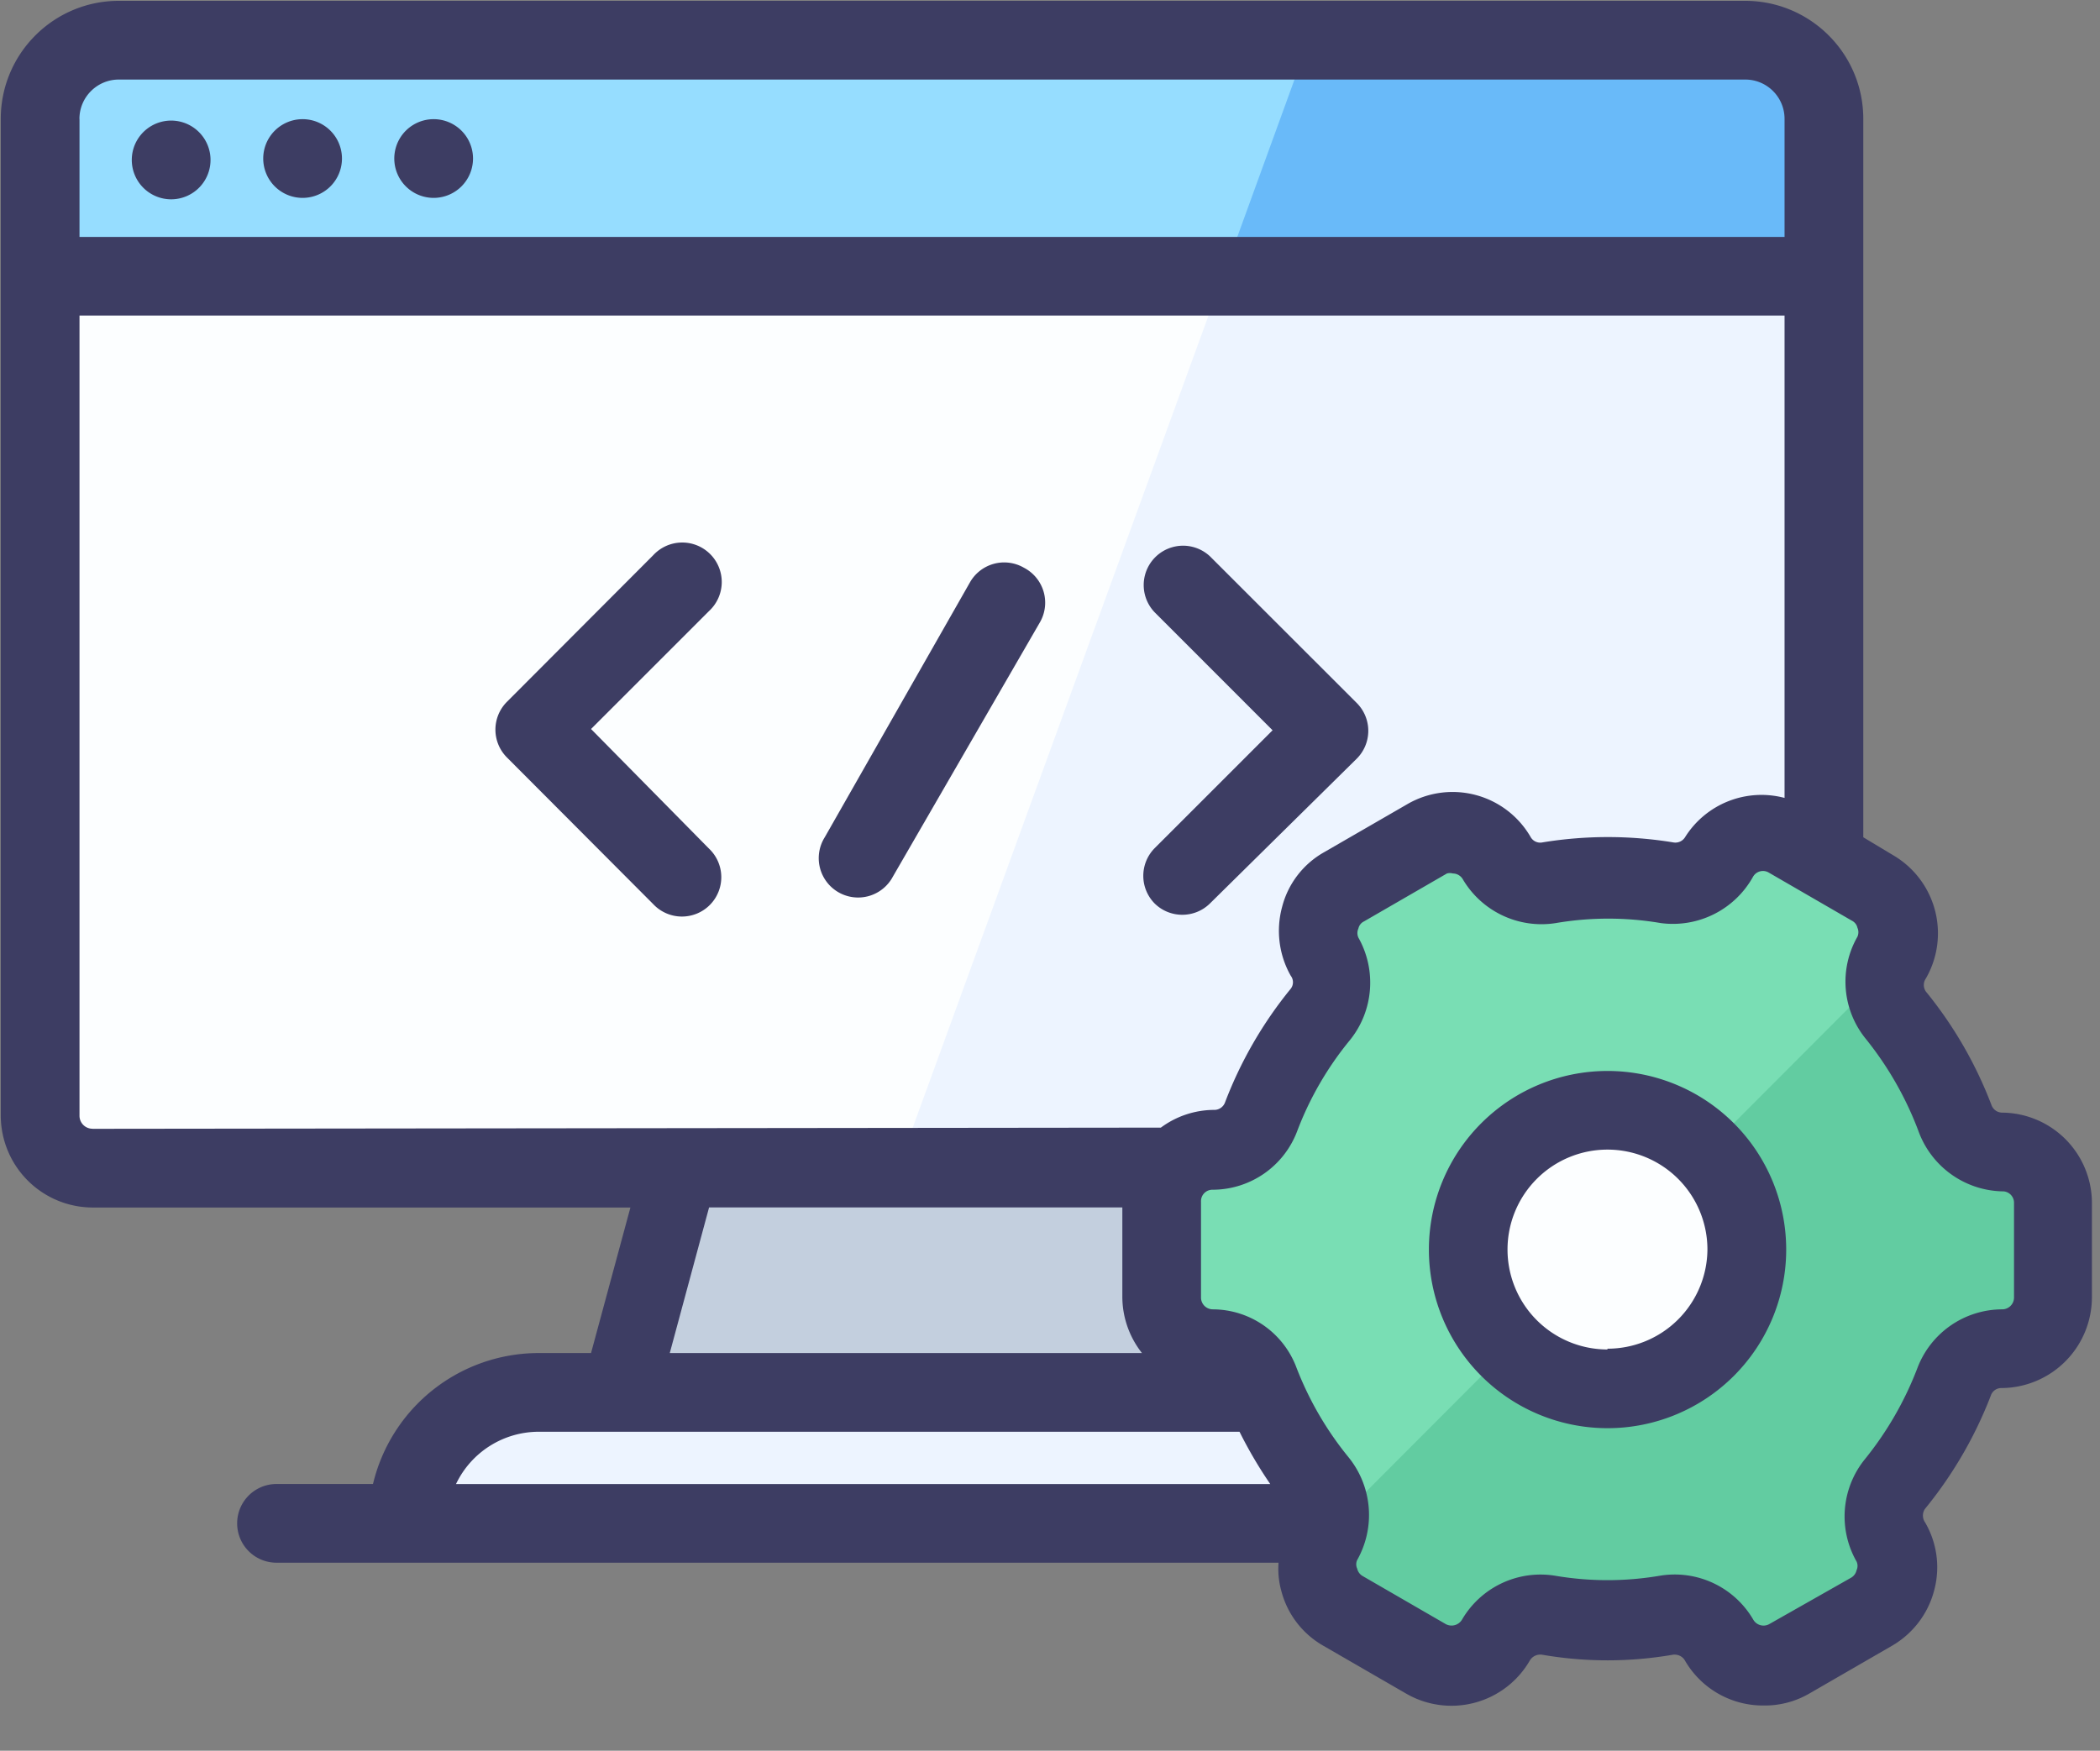
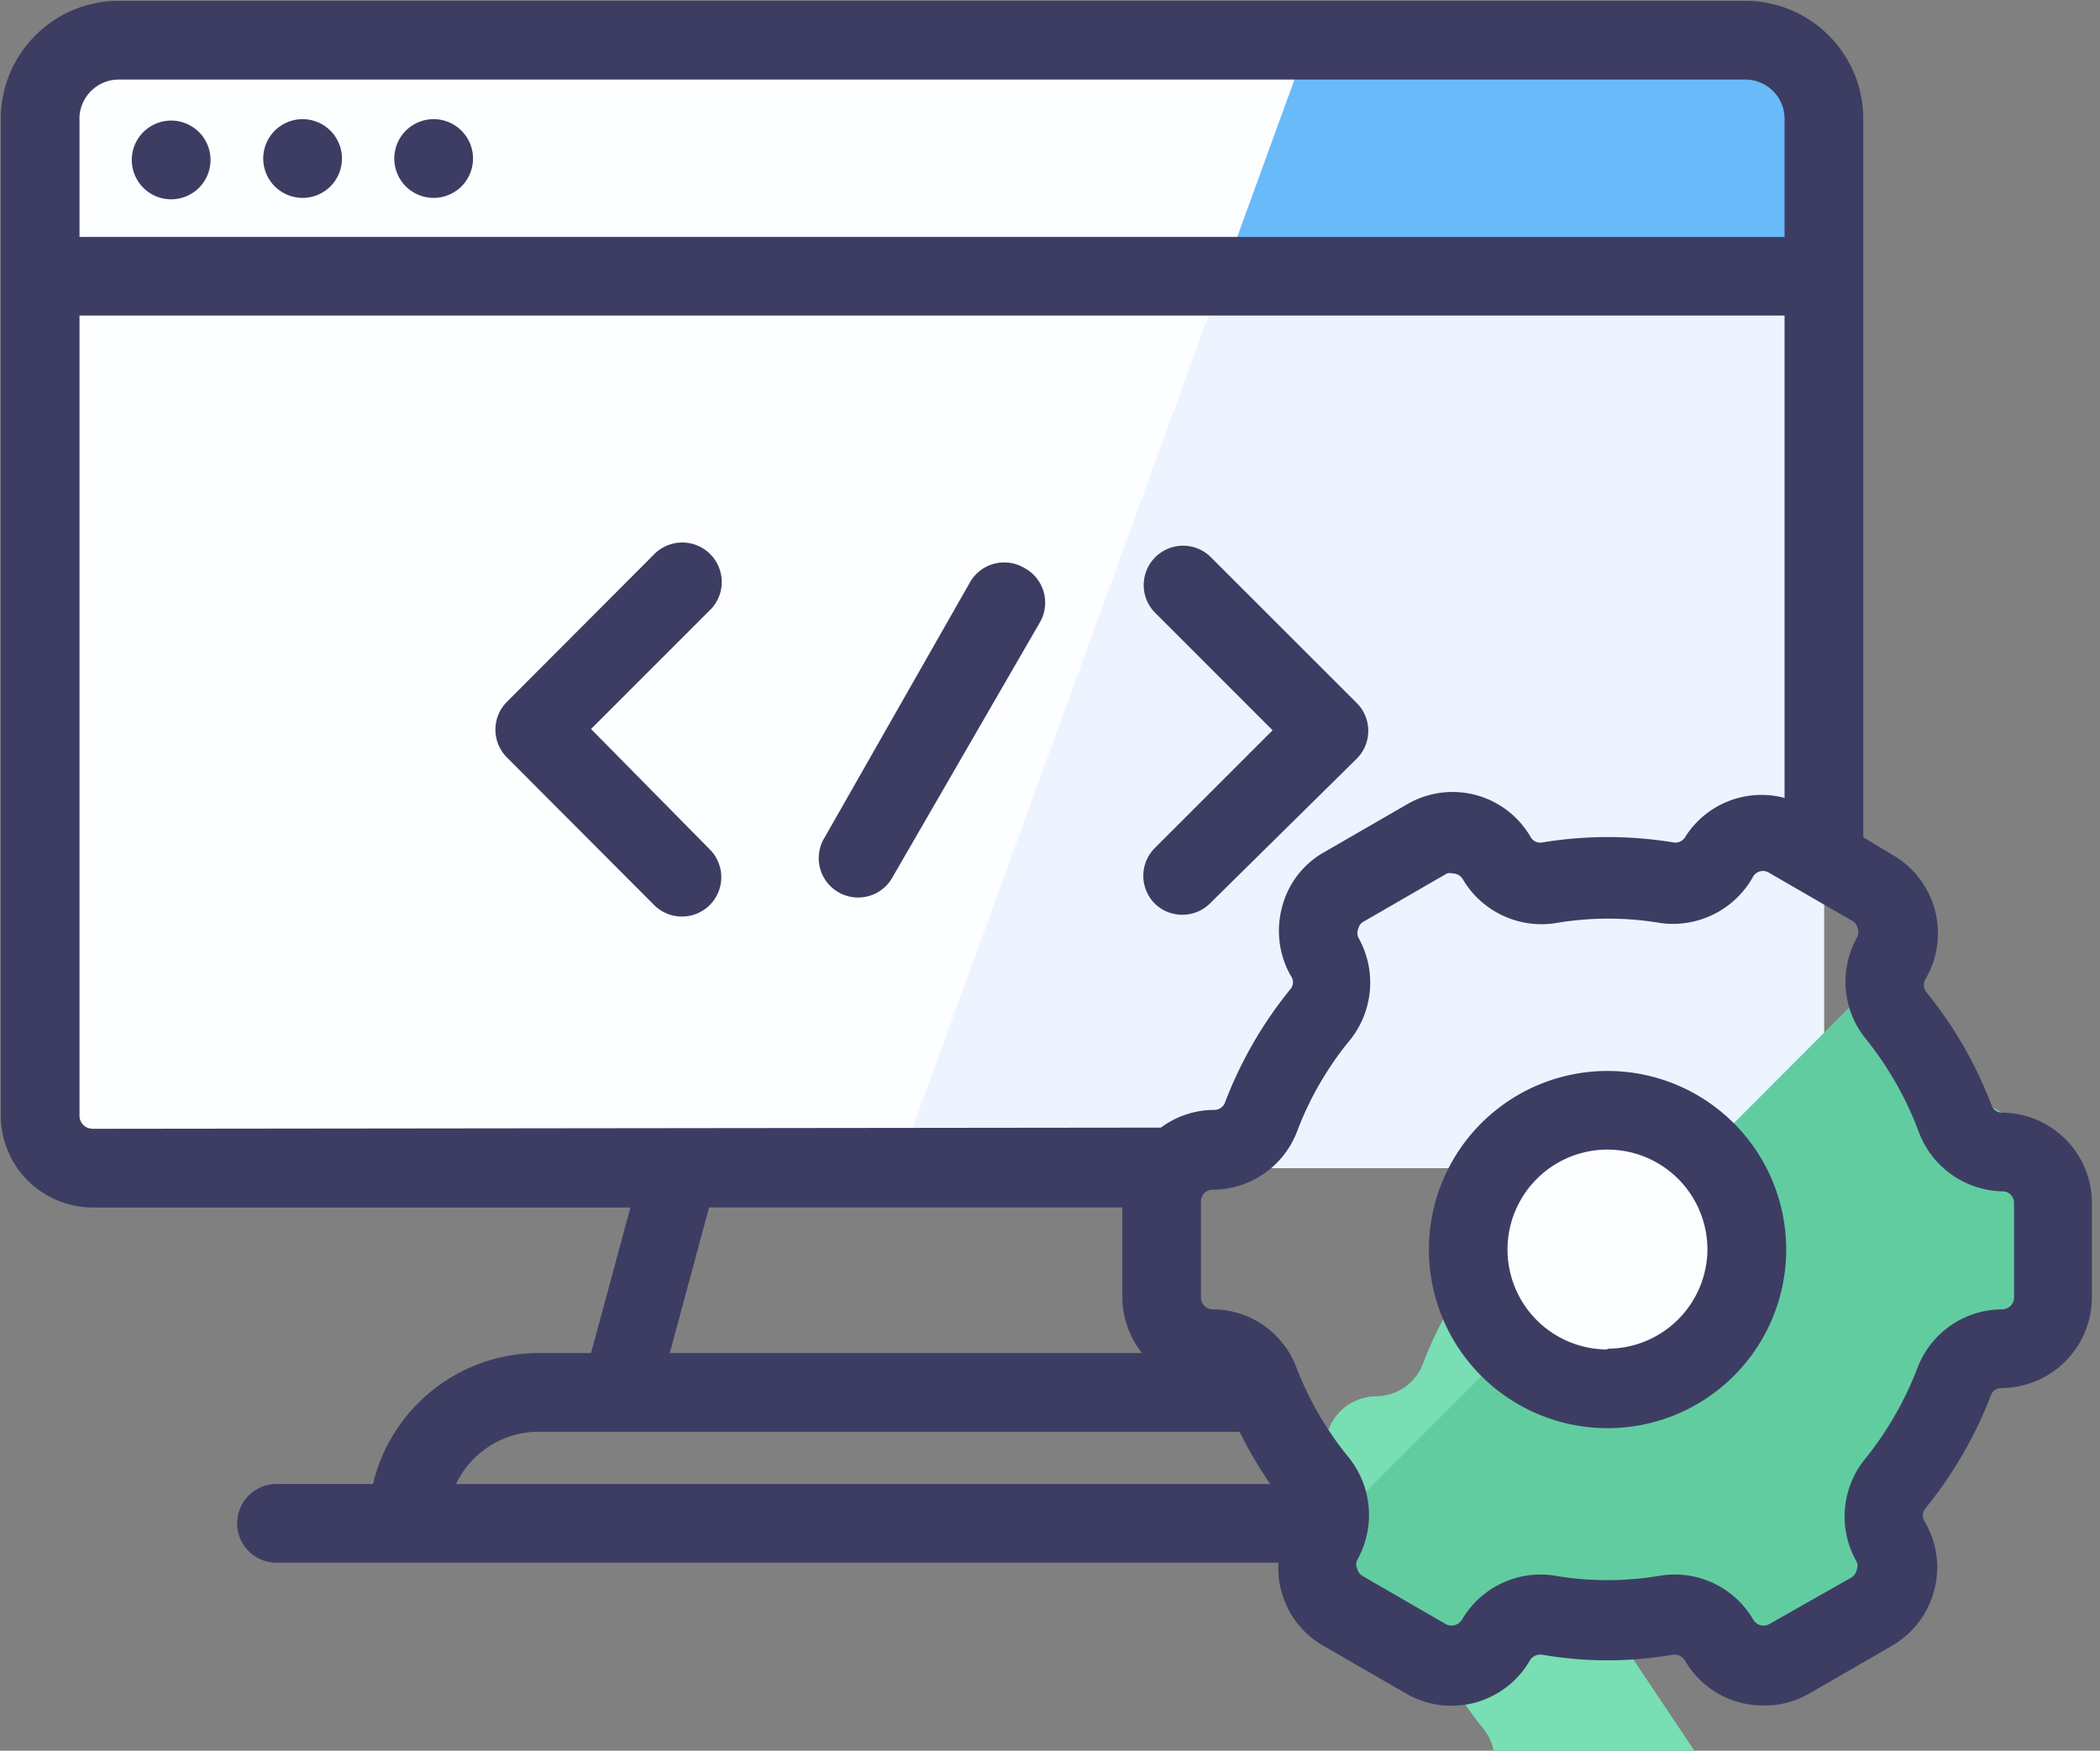
<svg xmlns="http://www.w3.org/2000/svg" t="1763831953749" class="icon" viewBox="0 0 1228 1024" version="1.1" p-id="52435" width="239.844" height="200">
  <rect x="0" y="0" width="1228" height="1024" fill="#808080" stroke="none" />
  <path d="M161.546 892.396h766.935" fill="#FFFFFF" p-id="52436" />
  <path d="M69.468 23.511h951.091a46.039 46.039 0 0 1 45.998 45.998v583.107a30.597 30.597 0 0 1-30.597 30.597H54.067a30.597 30.597 0 0 1-30.597-30.597V69.509A46.039 46.039 0 0 1 69.468 23.511z" fill="#FCFEFF" p-id="52437" />
  <path d="M1066.598 69.509v582.861a30.597 30.597 0 0 1-30.638 30.843H525.107L765.338 23.511h255.181a46.039 46.039 0 0 1 46.039 45.998z" fill="#EDF4FF" p-id="52438" />
-   <path d="M851.845 891.044H238.141a76.841 76.841 0 0 1 76.882-76.636h460.227a76.595 76.595 0 0 1 76.595 76.595z" fill="#FFFFFF" p-id="52439" />
-   <path d="M692.388 683.213h-294.502l-36.864 131.195h368.23l-36.864-131.195z" fill="#C3CFDE" p-id="52440" />
-   <path d="M1066.598 69.509v92.078H23.429V69.509A46.039 46.039 0 0 1 69.468 23.511h951.091a46.039 46.039 0 0 1 45.998 45.998z" fill="#96DDFF" p-id="52441" />
  <path d="M1020.518 23.511h-255.181l-50.176 138.035h351.437V69.55A46.039 46.039 0 0 0 1020.477 23.511z" fill="#69BAF9" p-id="52442" />
-   <path d="M851.845 891.044H238.141a76.841 76.841 0 0 1 76.882-76.636h460.227a76.595 76.595 0 0 1 76.595 76.595z" fill="#EDF4FF" p-id="52443" />
-   <path d="M940.032 948.101c11.51 0 23.06-0.901 34.488-2.785a29.491 29.491 0 0 1 30.597 14.295 29.696 29.696 0 0 0 40.714 10.813l48.579-28.099a29.901 29.901 0 0 0 10.568-40.468 29.901 29.901 0 0 1 2.785-33.833c14.664-18.022 26.296-38.339 34.488-60.088a29.696 29.696 0 0 1 28.549-19.087 29.901 29.901 0 0 0 29.901-29.901v-56.156a29.901 29.901 0 0 0-29.901-29.901 29.696 29.696 0 0 1-27.853-19.333 219.3 219.3 0 0 0-34.488-60.088 29.491 29.491 0 0 1-3.482-33.587c8.192-14.336 3.277-32.645-11.059-40.96l-48.538-28.058a29.696 29.696 0 0 0-40.714 11.059 29.696 29.696 0 0 1-30.597 14.459 200.663 200.663 0 0 0-69.059 0 29.696 29.696 0 0 1-30.147-14.459 29.901 29.901 0 0 0-40.714-11.059l-48.538 28.058a30.147 30.147 0 0 0-11.059 40.96 29.491 29.491 0 0 1-2.785 33.587c-14.746 18.022-26.583 38.339-34.939 60.088a29.696 29.696 0 0 1-27.648 20.234 29.901 29.901 0 0 0-29.901 29.901v55.255c0 16.507 13.394 29.901 29.901 29.901a29.696 29.696 0 0 1 27.853 19.087c8.192 21.75 19.866 42.025 34.529 60.088a29.901 29.901 0 0 1 2.744 33.833 29.901 29.901 0 0 0 11.059 40.714l48.538 28.058a29.696 29.696 0 0 0 40.96-10.813 29.491 29.491 0 0 1 30.597-14.254c11.469 1.761 22.979 2.621 34.529 2.54z" fill="#79DEB4" p-id="52444" />
+   <path d="M940.032 948.101c11.51 0 23.06-0.901 34.488-2.785a29.491 29.491 0 0 1 30.597 14.295 29.696 29.696 0 0 0 40.714 10.813l48.579-28.099a29.901 29.901 0 0 0 10.568-40.468 29.901 29.901 0 0 1 2.785-33.833c14.664-18.022 26.296-38.339 34.488-60.088a29.696 29.696 0 0 1 28.549-19.087 29.901 29.901 0 0 0 29.901-29.901v-56.156c8.192-14.336 3.277-32.645-11.059-40.96l-48.538-28.058a29.696 29.696 0 0 0-40.714 11.059 29.696 29.696 0 0 1-30.597 14.459 200.663 200.663 0 0 0-69.059 0 29.696 29.696 0 0 1-30.147-14.459 29.901 29.901 0 0 0-40.714-11.059l-48.538 28.058a30.147 30.147 0 0 0-11.059 40.96 29.491 29.491 0 0 1-2.785 33.587c-14.746 18.022-26.583 38.339-34.939 60.088a29.696 29.696 0 0 1-27.648 20.234 29.901 29.901 0 0 0-29.901 29.901v55.255c0 16.507 13.394 29.901 29.901 29.901a29.696 29.696 0 0 1 27.853 19.087c8.192 21.75 19.866 42.025 34.529 60.088a29.901 29.901 0 0 1 2.744 33.833 29.901 29.901 0 0 0 11.059 40.714l48.538 28.058a29.696 29.696 0 0 0 40.96-10.813 29.491 29.491 0 0 1 30.597-14.254c11.469 1.761 22.979 2.621 34.529 2.54z" fill="#79DEB4" p-id="52444" />
  <path d="M1200.701 702.546v56.156a29.901 29.901 0 0 1-29.901 29.901 29.901 29.901 0 0 0-27.853 19.333 219.3 219.3 0 0 1-34.488 60.088 30.392 30.392 0 0 0-6.676 18.842 28.303 28.303 0 0 0 3.891 14.746c8.192 14.336 3.277 32.645-11.059 40.96l-48.538 28.058a29.696 29.696 0 0 1-40.714-11.059 29.696 29.696 0 0 0-30.638-14.459 200.663 200.663 0 0 1-69.018 0 29.696 29.696 0 0 0-30.597 14.5 29.901 29.901 0 0 1-40.714 11.059l-48.579-28.099a30.147 30.147 0 0 1-11.059-40.96 28.058 28.058 0 0 0 3.277-8.274l324.403-325.181a29.204 29.204 0 0 0 6.021 25.313c14.582 18.063 26.214 38.339 34.488 60.088a29.901 29.901 0 0 0 27.853 19.333 29.901 29.901 0 0 1 29.901 29.655z" fill="#62CCA1" p-id="52445" />
  <path d="M858.522 730.849a81.469 81.469 0 1 0 162.939 0 81.469 81.469 0 0 0-162.939 0z" fill="#FCFEFF" p-id="52446" />
  <path d="M77.087 92.57a23.02 23.02 0 1 0 45.998 0 23.02 23.02 0 0 0-45.998 0zM230.564 92.57a23.02 23.02 0 1 0 46.039 0 23.02 23.02 0 0 0-46.039 0zM153.928 92.57a23.02 23.02 0 1 0 46.039 0 23.02 23.02 0 0 0-46.039 0zM345.62 426.394l69.018-69.018a23.101 23.101 0 1 0-32.645-32.645l-85.606 85.811a23.02 23.02 0 0 0 0 32.44l85.606 85.852a23.02 23.02 0 1 0 32.645-32.44L345.62 426.394z m329.523 101.99c8.97 8.888 23.47 8.888 32.44 0l85.852-84.705a23.02 23.02 0 0 0 0-32.44l-85.852-85.811a23.02 23.02 0 0 0-32.44 32.645l69.018 69.059-69.018 69.018a23.02 23.02 0 0 0 0 32.236z m-76.39-196.321a23.02 23.02 0 0 0-31.539 8.52l-84.91 149.094a23.02 23.02 0 1 0 39.813 23.06l85.811-148.439a23.02 23.02 0 0 0-9.175-32.236z" fill="#3D3D63" p-id="52447" />
  <path d="M1170.801 650.772a6.676 6.676 0 0 1-6.226-4.342 240.026 240.026 0 0 0-38.42-66.519 6.676 6.676 0 0 1 0-7.578 52.92 52.92 0 0 0-19.333-72.253l-17.244-10.363V69.509c0-38.093-30.925-69.018-69.059-69.018H69.468C31.375 0.492 0.451 31.416 0.451 69.509v583.107a53.862 53.862 0 0 0 53.617 53.658H368.64l-23.02 85.115H314.982a99.656 99.656 0 0 0-96.87 76.595H161.546a23.02 23.02 0 0 0 0 46.039h586.097c-0.41 5.53 0.123 11.059 1.597 16.384 3.482 13.599 12.37 25.231 24.617 32.195l48.538 28.058a52.92 52.92 0 0 0 72.253-19.538 7.127 7.127 0 0 1 7.168-3.277 224.133 224.133 0 0 0 76.39 0c2.867-0.41 5.734 0.942 7.127 3.482 9.544 16.384 27.075 26.378 46.039 26.214 9.257 0.123 18.391-2.253 26.46-6.881l48.538-28.058c12.165-7.045 21.053-18.637 24.617-32.236a52.019 52.019 0 0 0-5.325-40.018 6.922 6.922 0 0 1 0-7.823 242.074 242.074 0 0 0 38.502-66.273 6.431 6.431 0 0 1 6.144-4.383 53.166 53.166 0 0 0 52.961-52.92v-56.156a52.92 52.92 0 0 0-52.47-52.019zM46.449 69.55c0-12.698 10.322-23.02 23.02-23.02h951.091c12.698 0 22.979 10.281 22.979 22.979v69.059H46.49V69.509z m7.619 590.643a7.578 7.578 0 0 1-7.578-7.578V184.566h997.048v282.132a52.716 52.716 0 0 0-58.204 23.02 6.676 6.676 0 0 1-6.922 2.99 236.339 236.339 0 0 0-76.39 0 6.431 6.431 0 0 1-6.881-2.99 52.716 52.716 0 0 0-72.253-19.333l-48.579 28.058c-12.206 6.881-21.094 18.432-24.576 31.99-3.686 13.558-1.884 28.058 5.038 40.264a6.226 6.226 0 0 1 0 7.619 240.026 240.026 0 0 0-38.42 66.478 6.676 6.676 0 0 1-6.226 4.383c-11.264 0-22.241 3.645-31.293 10.363l-624.763 0.696z m613.704 131.195H391.66l22.979-85.156h241.664v52.716c0.123 11.796 4.178 23.183 11.469 32.44z m-352.543 46.039h409.6c5.284 10.609 11.264 20.808 17.981 30.597H266.65a53.617 53.617 0 0 1 48.333-30.597h0.205z m862.495-78.479a6.922 6.922 0 0 1-6.922 6.881 53.166 53.166 0 0 0-49.48 34.079c-7.373 19.374-17.777 37.478-30.843 53.617a53.166 53.166 0 0 0-4.833 59.802 5.98 5.98 0 0 1 0 5.079 6.676 6.676 0 0 1-3.195 4.383l-47.882 27.156a6.922 6.922 0 0 1-9.421-2.785 53.166 53.166 0 0 0-54.559-25.518 182.272 182.272 0 0 1-61.194 0 53.166 53.166 0 0 0-54.518 25.764 7.127 7.127 0 0 1-9.421 2.54l-48.579-28.099a6.676 6.676 0 0 1-3.236-4.342 5.98 5.98 0 0 1 0-5.079 53.617 53.617 0 0 0-4.833-59.802 192.143 192.143 0 0 1-31.048-53.658 52.429 52.429 0 0 0-48.579-33.137 6.922 6.922 0 0 1-6.881-6.881v-56.156a6.676 6.676 0 0 1 6.881-6.922 52.92 52.92 0 0 0 49.275-34.038c7.332-19.456 17.818-37.56 31.048-53.617 13.681-17.08 15.565-40.755 4.833-59.802a6.431 6.431 0 0 1 0-5.325 5.98 5.98 0 0 1 3.236-4.137l48.538-28.058a6.431 6.431 0 0 1 3.441 0c2.335 0 4.506 1.229 5.734 3.195 11.141 19.046 32.809 29.286 54.559 25.805a182.272 182.272 0 0 1 61.235 0 53.617 53.617 0 0 0 54.067-27.156 6.676 6.676 0 0 1 9.216-2.335l48.538 28.099c1.638 0.819 2.867 2.335 3.236 4.096a6.431 6.431 0 0 1 0 5.325 52.92 52.92 0 0 0 4.833 59.597c13.066 16.22 23.47 34.406 30.802 53.862 7.455 20.808 26.911 34.898 49.029 35.43a6.676 6.676 0 0 1 6.922 6.881v55.255z" fill="#3D3D63" p-id="52448" />
  <path d="M940.032 626.401a104.448 104.448 0 1 0 0 208.937 104.448 104.448 0 0 0 0-208.937z m0 162.898a58.45 58.45 0 1 1 58.409-58.45 58.45 58.45 0 0 1-58.45 57.999v0.451z" fill="#3D3D63" p-id="52449" />
</svg>